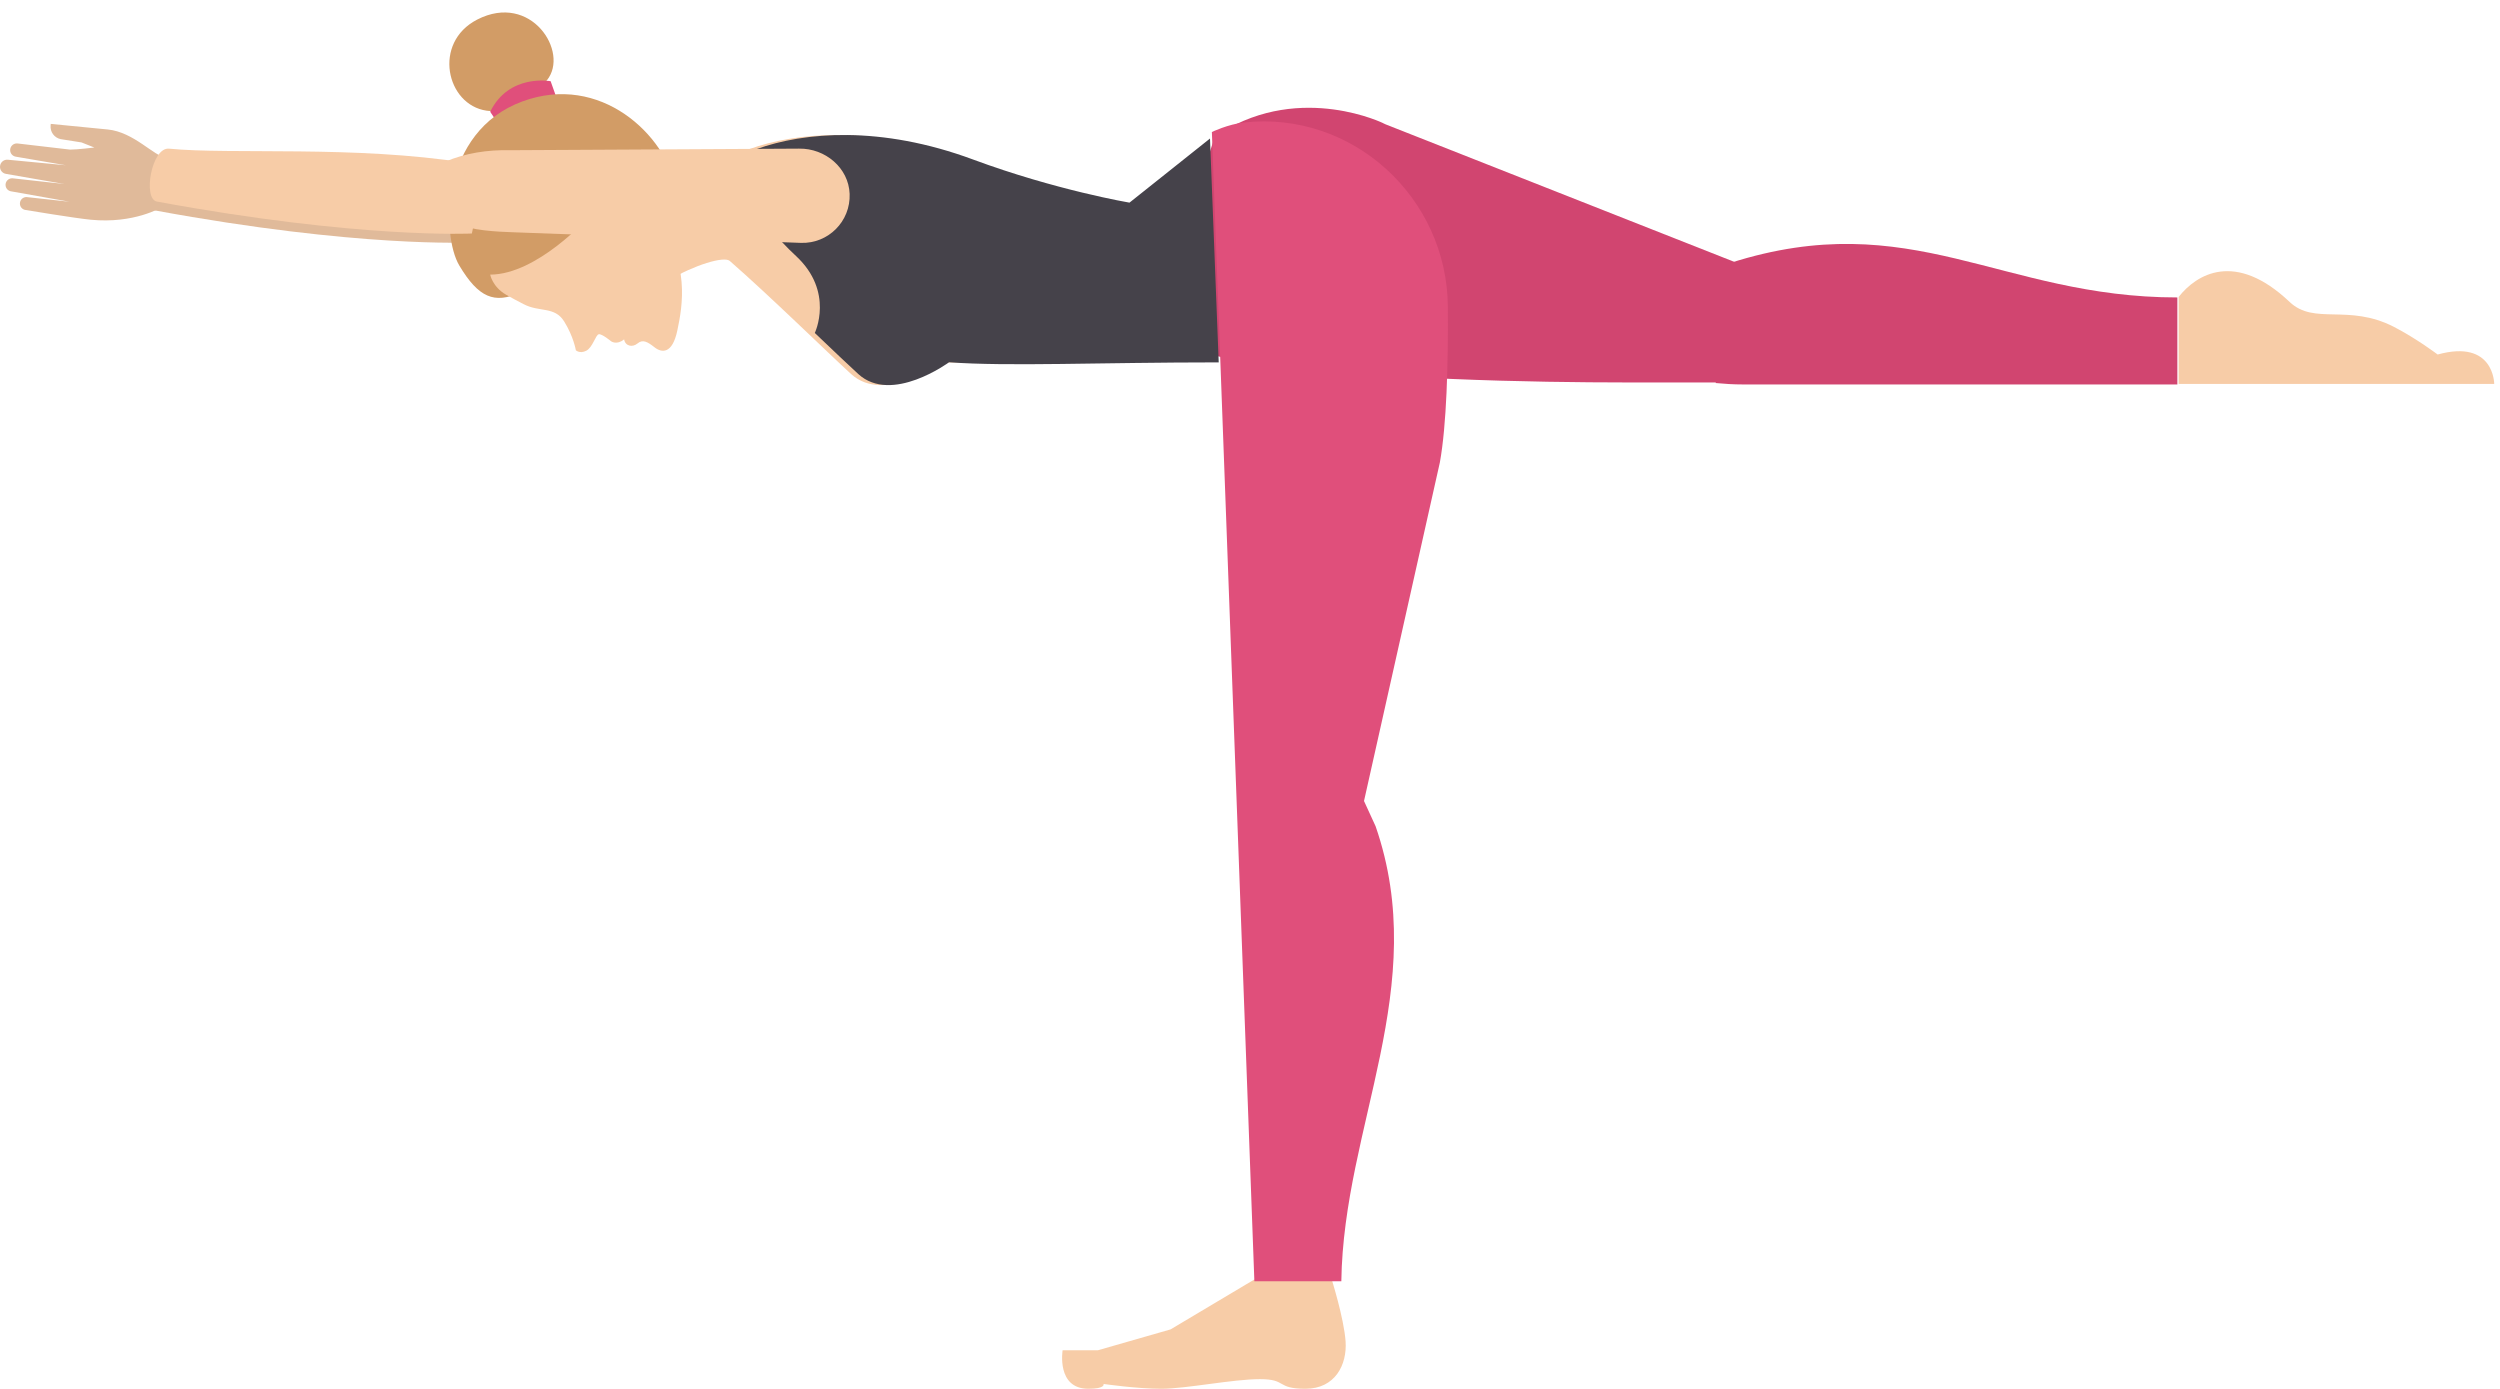
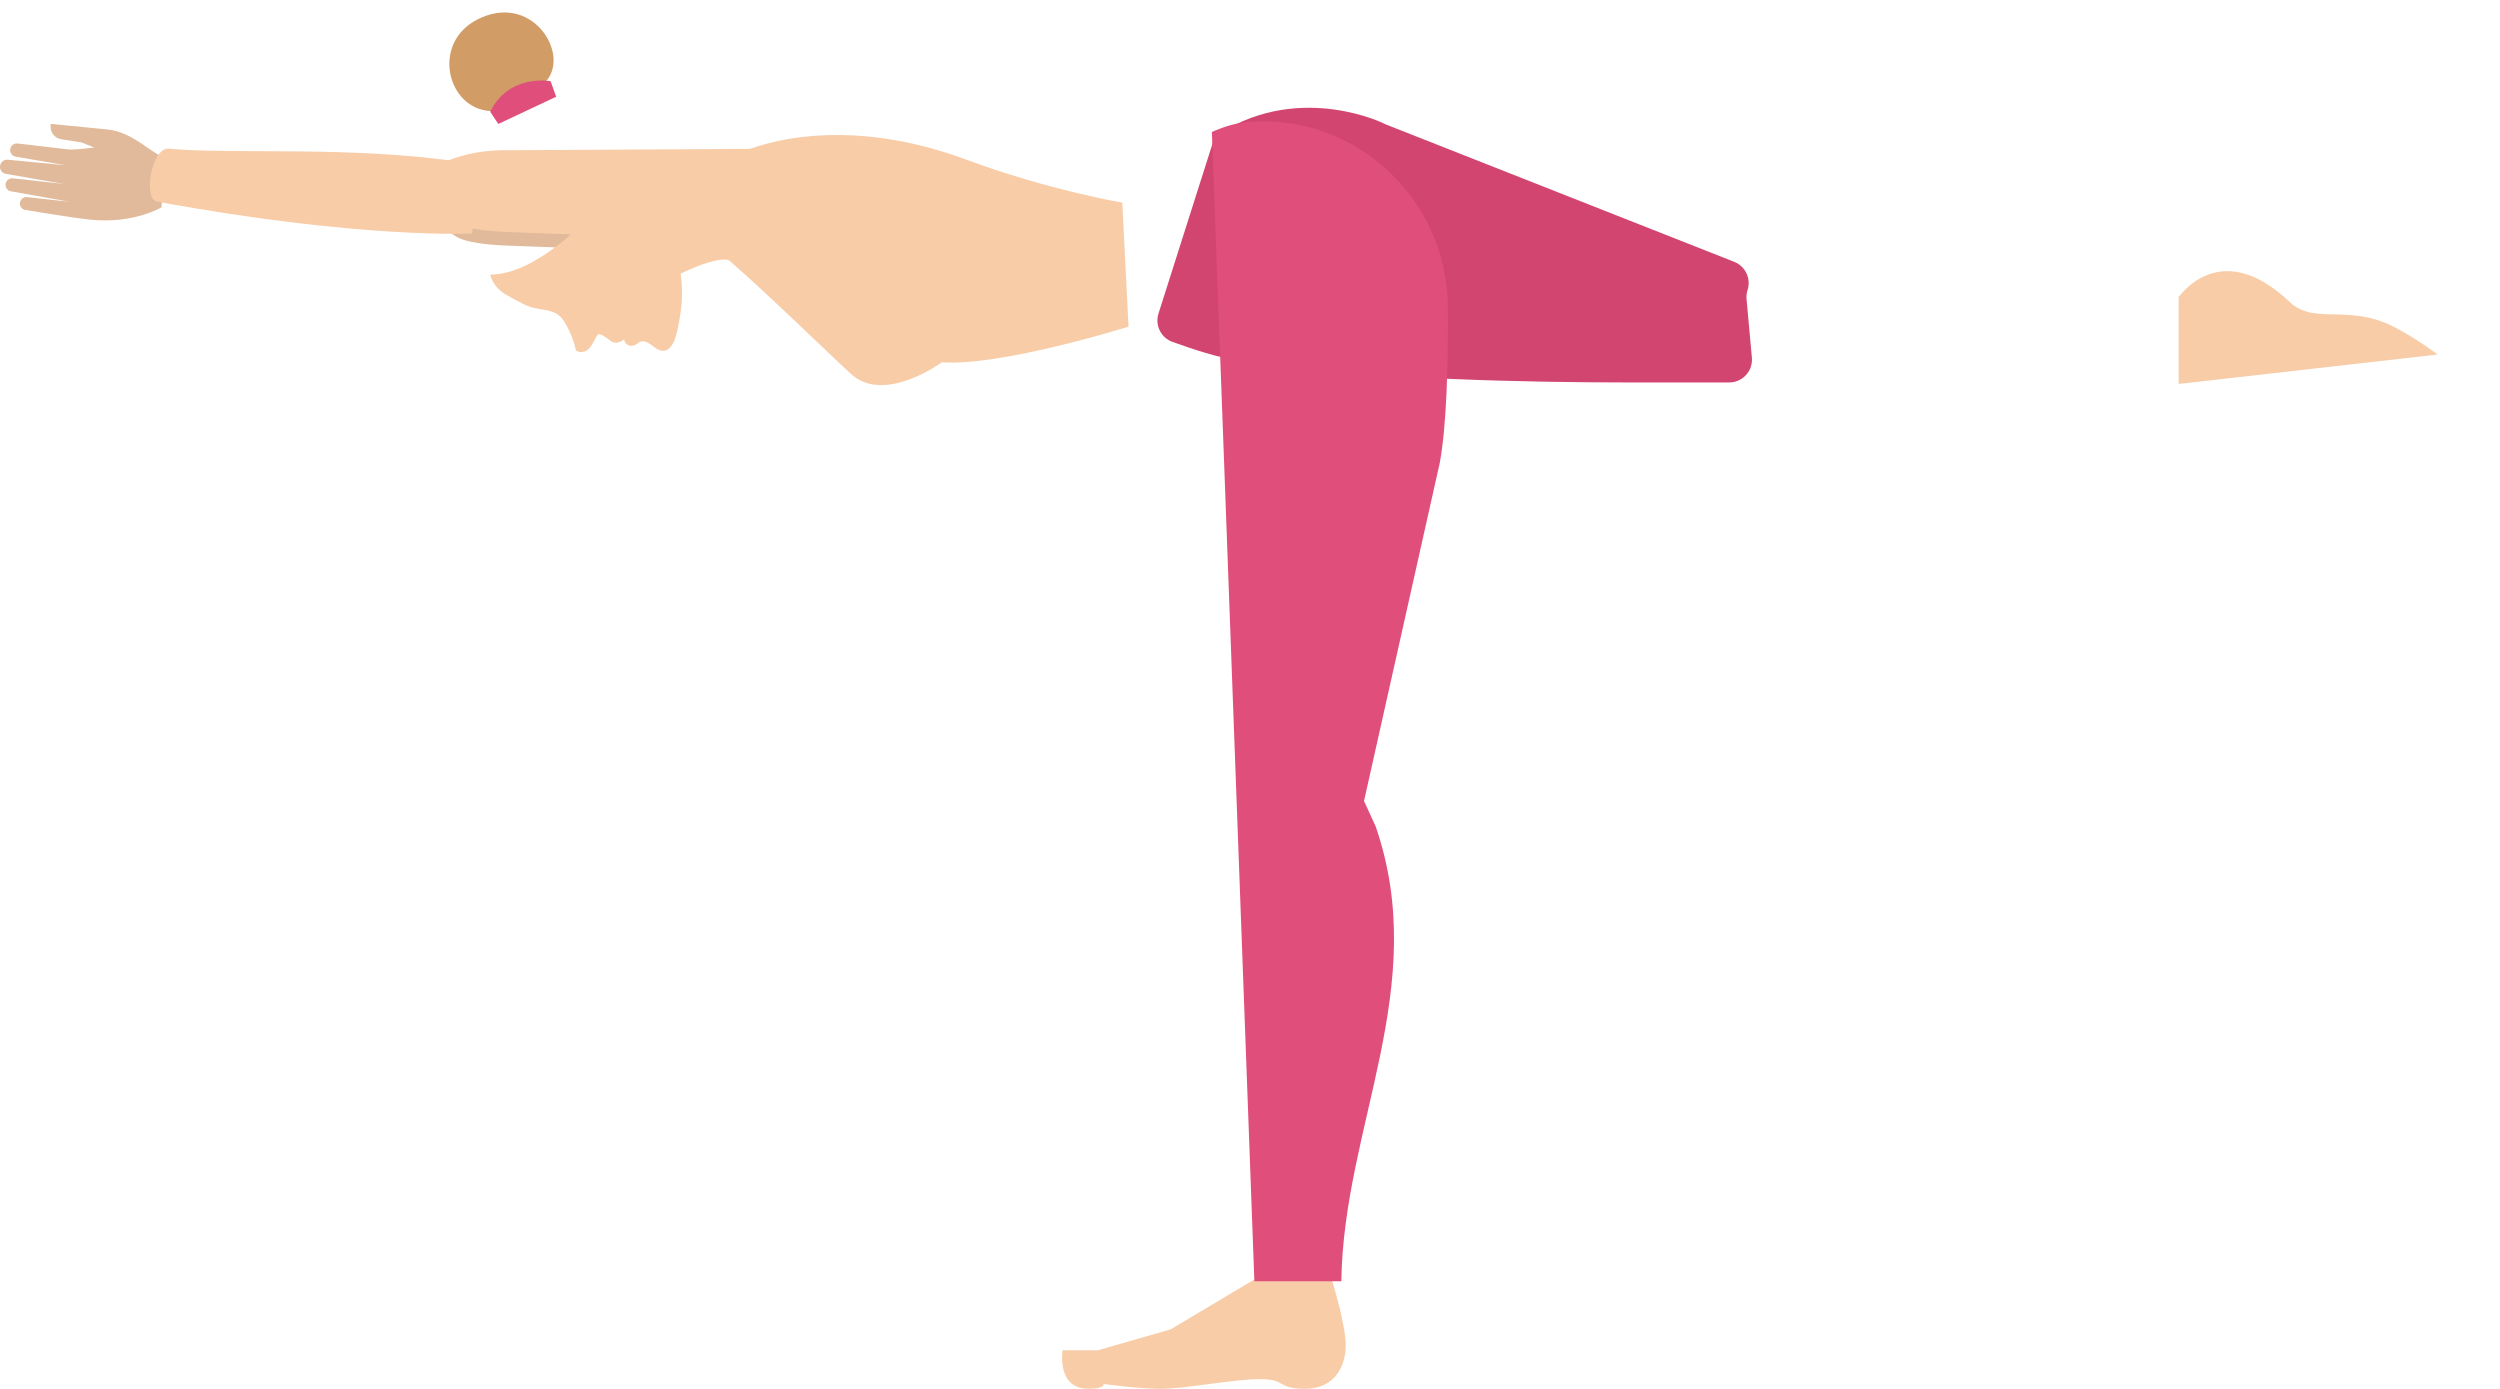
<svg xmlns="http://www.w3.org/2000/svg" width="144" height="80" viewBox="0 0 144 80">
  <defs>
    <polygon id="image-three-a" points="0 .421 53.413 .421 53.413 207 0 207" />
  </defs>
  <g fill="none" fill-rule="evenodd">
    <g transform="translate(2 -128.085)" />
    <path fill="#D14570" d="M99.892,15.082 L79.816,7.165 C79.765,7.144 79.619,7.071 79.668,7.094 C79.816,7.165 74.998,4.735 70.334,7.635 C70.074,7.797 69.954,7.917 69.954,7.917 L66.728,18.064 C66.515,18.74 66.875,19.462 67.543,19.697 C68.769,20.129 70.074,20.592 71.585,20.809 C79.141,21.897 88.603,22.024 93.644,22.029 L99.601,22.029 C100.373,22.029 100.978,21.366 100.908,20.598 L100.601,17.229 C100.585,17.053 100.605,16.875 100.659,16.706 C100.872,16.047 100.536,15.336 99.892,15.082" />
-     <path fill="#F7CCA7" d="M125.49,17.104 C126.512,15.802 128.745,14.418 131.885,17.394 C133.31,18.745 135.257,17.475 137.892,18.829 C139.176,19.489 140.409,20.42 140.409,20.42 C143.667,19.519 143.667,22.115 143.667,22.115 L125.49,22.115 L125.49,17.104" />
-     <path fill="#D14570" d="M99.66,15.146 L98.824,22.063 C99.336,22.112 99.851,22.144 100.368,22.144 L125.416,22.144 L125.416,17.133 C115.253,17.133 110.104,11.819 99.66,15.146" />
+     <path fill="#F7CCA7" d="M125.49,17.104 C126.512,15.802 128.745,14.418 131.885,17.394 C133.31,18.745 135.257,17.475 137.892,18.829 C139.176,19.489 140.409,20.42 140.409,20.42 L125.49,22.115 L125.49,17.104" />
    <path fill="#E0BA9A" d="M29.529,9.437 L46.029,9.346 C47.53,9.321 48.883,10.451 48.939,11.952 C48.999,13.54 47.705,14.822 46.141,14.775 L29.516,14.16 C28.694,14.135 27.037,14.053 26.323,13.655 C25.291,13.081 24.541,11.848 25.638,10.1 C26.815,9.597 28.089,9.41 29.369,9.436 C29.422,9.437 29.476,9.437 29.529,9.437" />
    <g fill="#E0BA9A" transform="translate(0 6.992)">
-       <path d="M27.078,6.972 C27.078,6.972 20.656,7.296 8.936,5.131 C8.112,4.979 8.627,1.987 9.638,2.085 C13.227,2.437 20.293,1.881 26.771,2.904 C27.991,3.096 27.078,6.972 27.078,6.972" />
      <path d="M5.222,5.664 C7.732,5.91 9.297,4.951 9.297,4.951 L9.577,2.089 C8.866,2.019 7.731,0.615 6.197,0.465 L5.582,0.405 L2.924,0.144 L2.915,0.233 C2.879,0.605 3.128,0.945 3.493,1.022 L4.696,1.212 L5.435,1.505 C5.435,1.505 4.431,1.629 4.035,1.625 L1.013,1.272 C0.82,1.249 0.639,1.376 0.595,1.566 C0.544,1.782 0.686,1.995 0.904,2.032 L3.795,2.527 L0.437,2.207 C0.216,2.193 0.024,2.357 0.002,2.577 C-0.02,2.796 0.134,2.993 0.351,3.025 L3.715,3.609 L0.714,3.277 C0.475,3.267 0.285,3.48 0.324,3.717 C0.351,3.884 0.486,4.013 0.655,4.032 L4.01,4.629 L1.53,4.359 C1.321,4.354 1.147,4.521 1.147,4.731 C1.145,4.924 1.292,5.087 1.484,5.105 C1.484,5.105 4.304,5.574 5.222,5.664" />
    </g>
    <path fill="#F7CCA7" d="M36.078,14.393 L36.641,11.881 C36.641,11.881 40.424,9.575 43.158,8.589 C45.893,7.604 50.3,7.211 55.635,9.189 C60.398,10.954 64.644,11.672 64.644,11.672 L65.003,18.814 C65.003,18.814 57.644,21.118 54.251,20.866 C54.251,20.866 50.947,23.301 49.025,21.546 C47.709,20.346 44.34,17.041 42.034,15.029 C41.704,14.742 39.985,15.267 38.529,16.136 L36.078,14.393" />
    <path fill="#D29C66" d="M31.509,4.615 C32.808,2.997 30.585,-0.466 27.488,1.127 C24.902,2.456 25.702,6.04 28.027,6.375 C29.54,6.592 31.136,5.078 31.509,4.615" />
    <path fill="#E04F7B" d="M32.035,5.573 L31.717,4.678 C31.717,4.678 29.322,4.22 28.235,6.438 L28.701,7.14 L32.035,5.573" />
-     <path fill="#D29C66" d="M29.962,16.849 C28.479,17.522 27.561,17.146 26.455,15.293 C25.417,13.554 25.351,7.596 30.079,5.846 C34.579,4.181 38.364,7.766 38.957,10.888 C39.29,12.639 37.377,13.238 37.377,13.238 C37.377,13.238 31.695,16.062 29.962,16.849" />
    <path fill="#F7CCA7" d="M28.235,15.818 C28.235,15.818 28.361,16.52 29.149,16.975 C29.54,17.201 29.682,17.266 30.161,17.519 C31.065,17.997 31.944,17.633 32.492,18.51 C33.039,19.386 33.169,20.175 33.169,20.175 C33.169,20.175 33.393,20.391 33.767,20.203 C34.141,20.015 34.307,19.281 34.493,19.252 C34.677,19.223 35.197,19.656 35.197,19.656 C35.197,19.656 35.521,19.898 35.949,19.548 C36.014,19.935 36.426,20.031 36.724,19.781 C37.022,19.53 37.299,19.688 37.703,20.006 C38.107,20.324 38.725,20.418 39.016,19.028 C39.309,17.638 39.776,15.113 37.798,12.645 C37.798,12.645 38.043,11.28 36.054,10.364 C34.064,9.448 33.816,11.482 34.824,11.856 C35.984,12.286 36.253,13.37 36.253,13.37 C36.253,13.37 35.5,13.091 33.906,12.499 C33.906,12.499 30.955,15.811 28.235,15.818" />
-     <path fill="#45424A" d="M65.058,11.672 C65.058,11.672 60.812,10.954 56.049,9.188 C50.714,7.211 46.307,7.604 43.572,8.59 C42.443,10.46 43.622,12.68 45.848,14.744 C48.074,16.808 46.932,19.179 46.932,19.179 C47.972,20.168 48.889,21.045 49.439,21.546 C51.361,23.301 54.665,20.866 54.665,20.866 C58.057,21.118 63.335,20.873 70.198,20.873 L69.696,7.979 L65.058,11.672" />
    <path fill="#F7CCA7" d="M29.529,8.652 L46.029,8.561 C47.53,8.537 48.883,9.667 48.939,11.168 C48.998,12.756 47.705,14.038 46.141,13.99 L29.515,13.377 C28.694,13.352 27.037,13.27 26.323,12.872 C25.291,12.297 24.541,11.063 25.638,9.316 C26.814,8.812 28.089,8.626 29.368,8.651 C29.422,8.653 29.476,8.653 29.529,8.652" />
    <path fill="#F7CCA7" d="M27.178 13.45C27.178 13.45 20.757 13.774 9.037 11.61 8.213 11.457 8.728 8.464 9.737 8.563 13.326 8.915 20.393 8.359 26.872 9.382 28.091 9.575 27.178 13.45 27.178 13.45M73.404 71.306L72.367 73.629 67.423 76.574 63.24 77.775 61.207 77.775C61.207 77.775 60.837 79.993 62.685 79.993 63.702 79.993 63.563 79.716 63.563 79.716 63.563 79.716 65.472 79.993 66.897 79.993 68.323 79.993 71.003 79.439 72.574 79.439 74.145 79.439 73.486 79.993 75.195 79.993 76.905 79.993 77.598 78.607 77.506 77.267 77.413 75.927 76.686 73.629 76.686 73.629L73.404 71.306" />
    <path fill="#E04F7B" d="M78.567,46.138 L79.235,47.595 C82.435,56.84 77.384,64.848 77.261,73.799 L72.252,73.799 L69.804,7.603 C69.804,7.603 70.737,7.155 71.653,7.055 C77.902,6.37 83.351,11.374 83.396,17.661 C83.42,21.017 83.325,24.479 82.936,26.637 L78.567,46.138" />
  </g>
</svg>